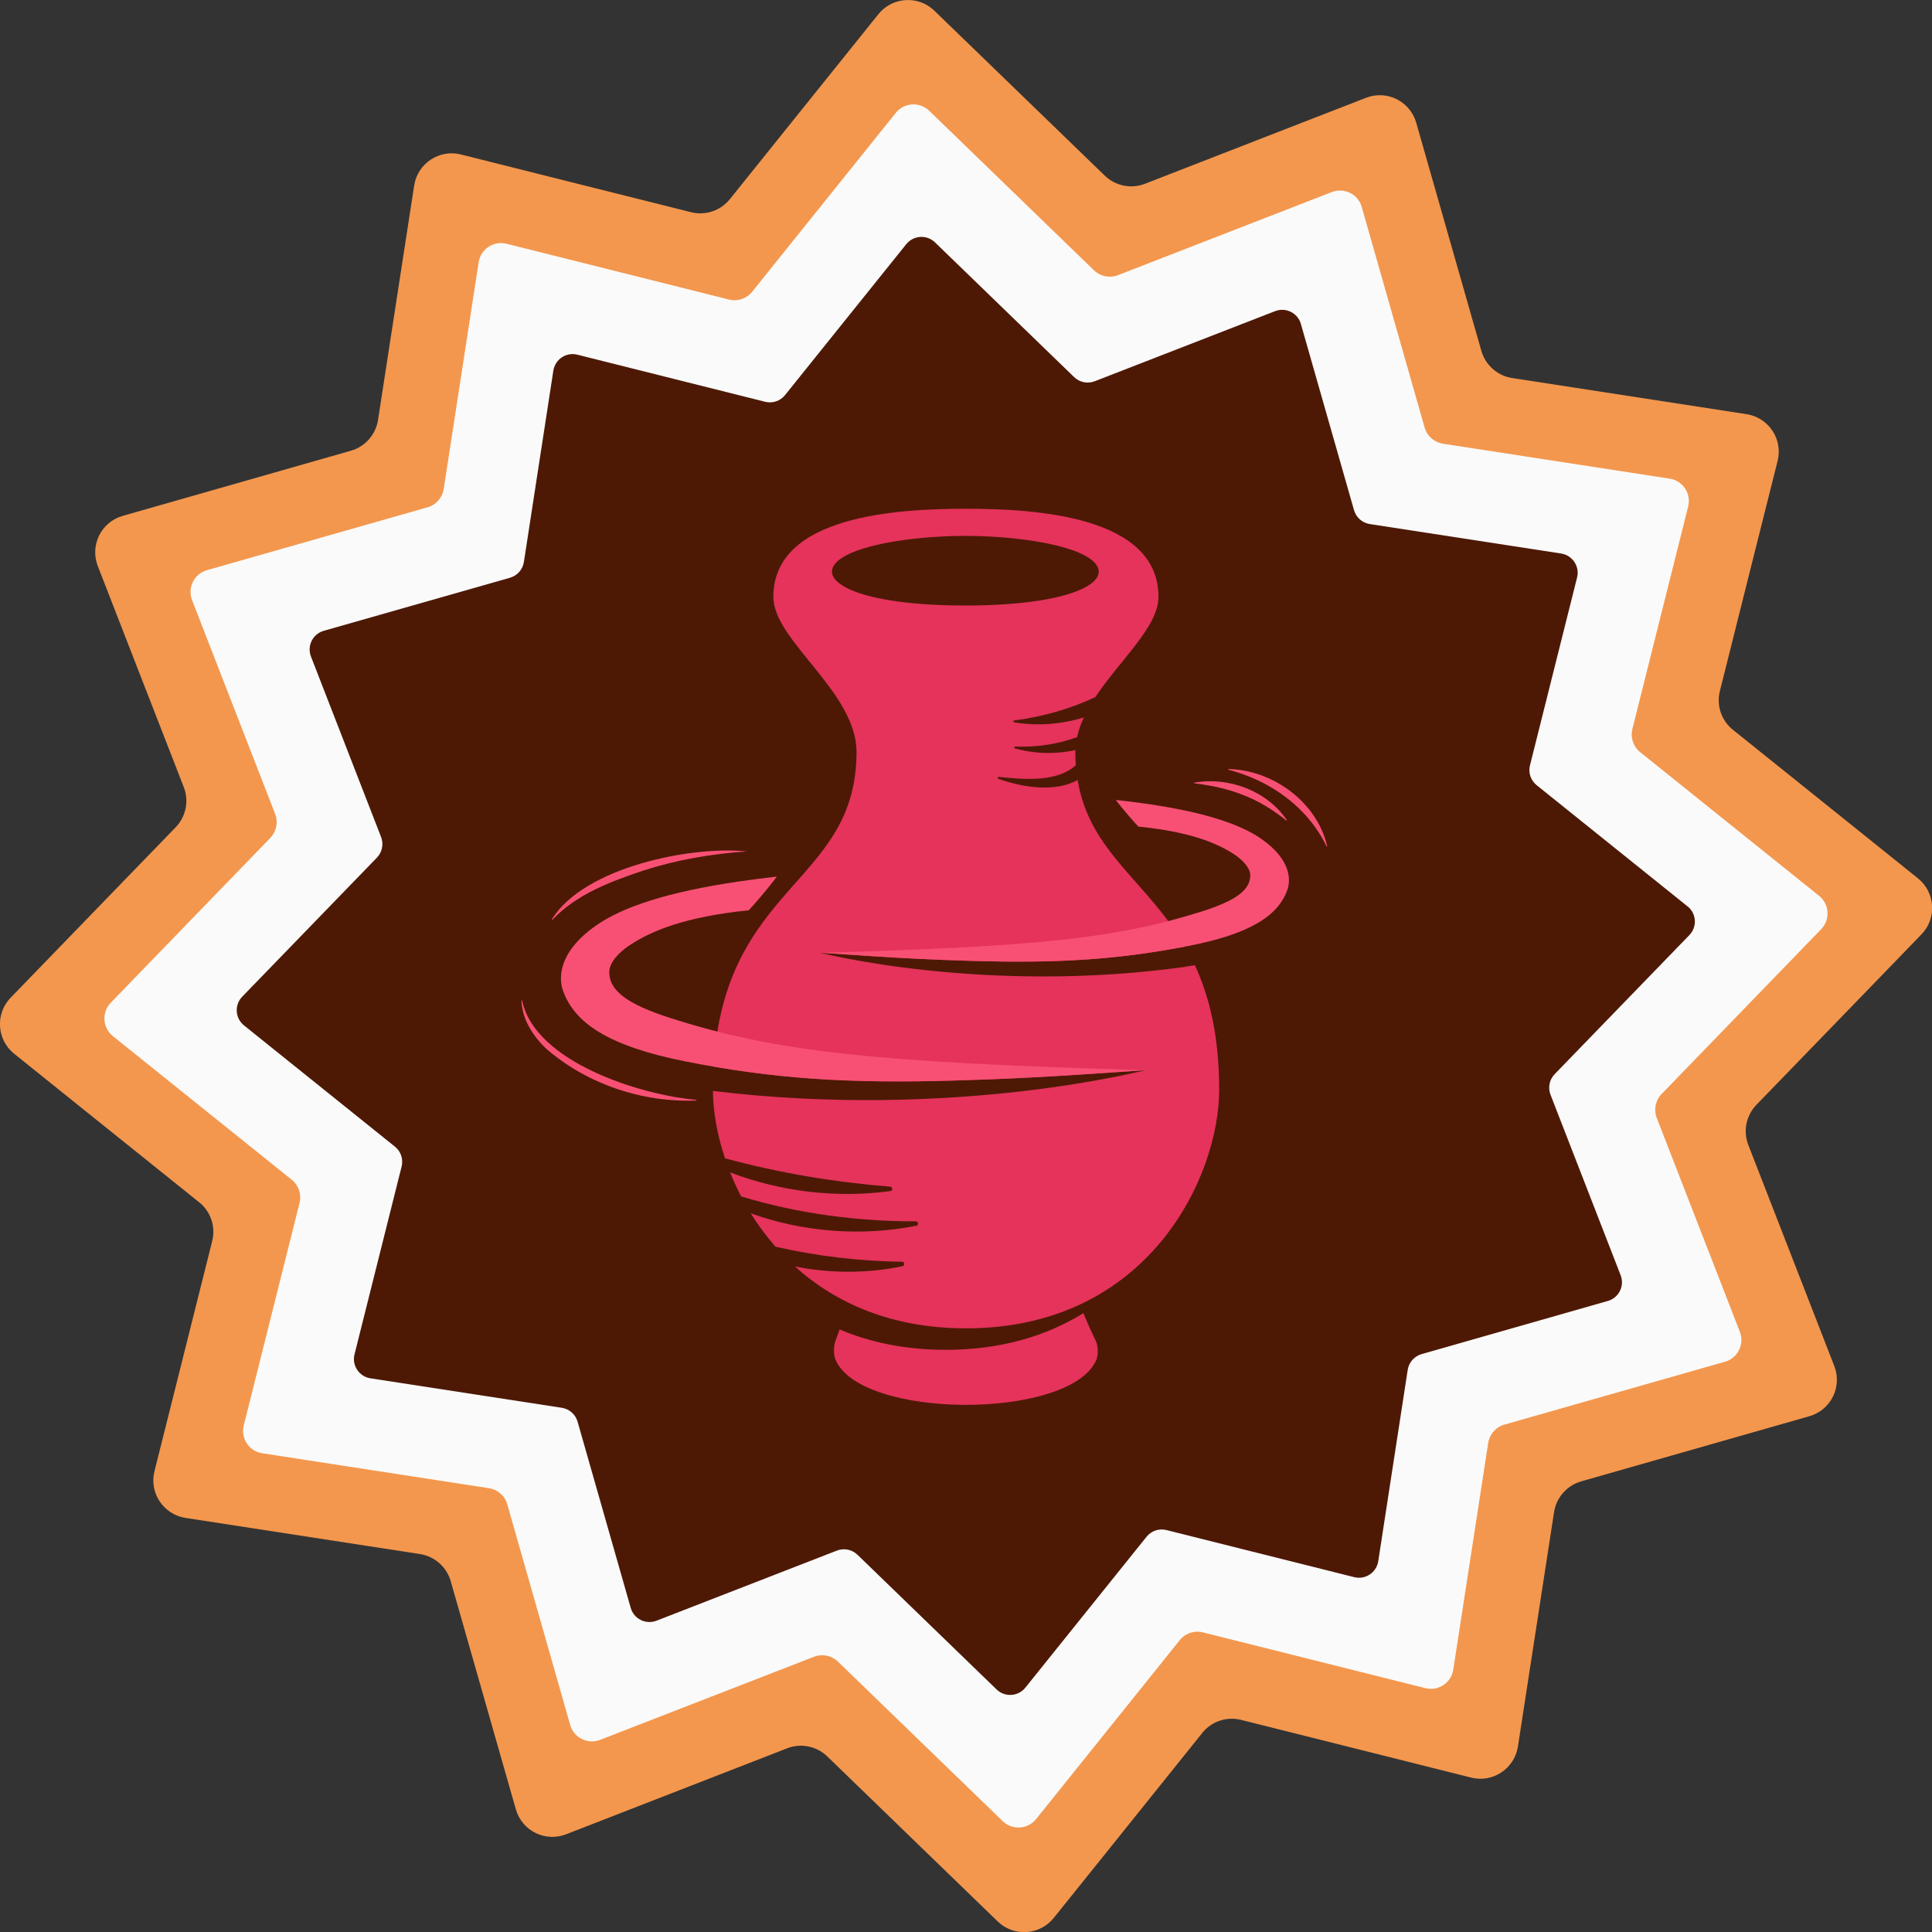
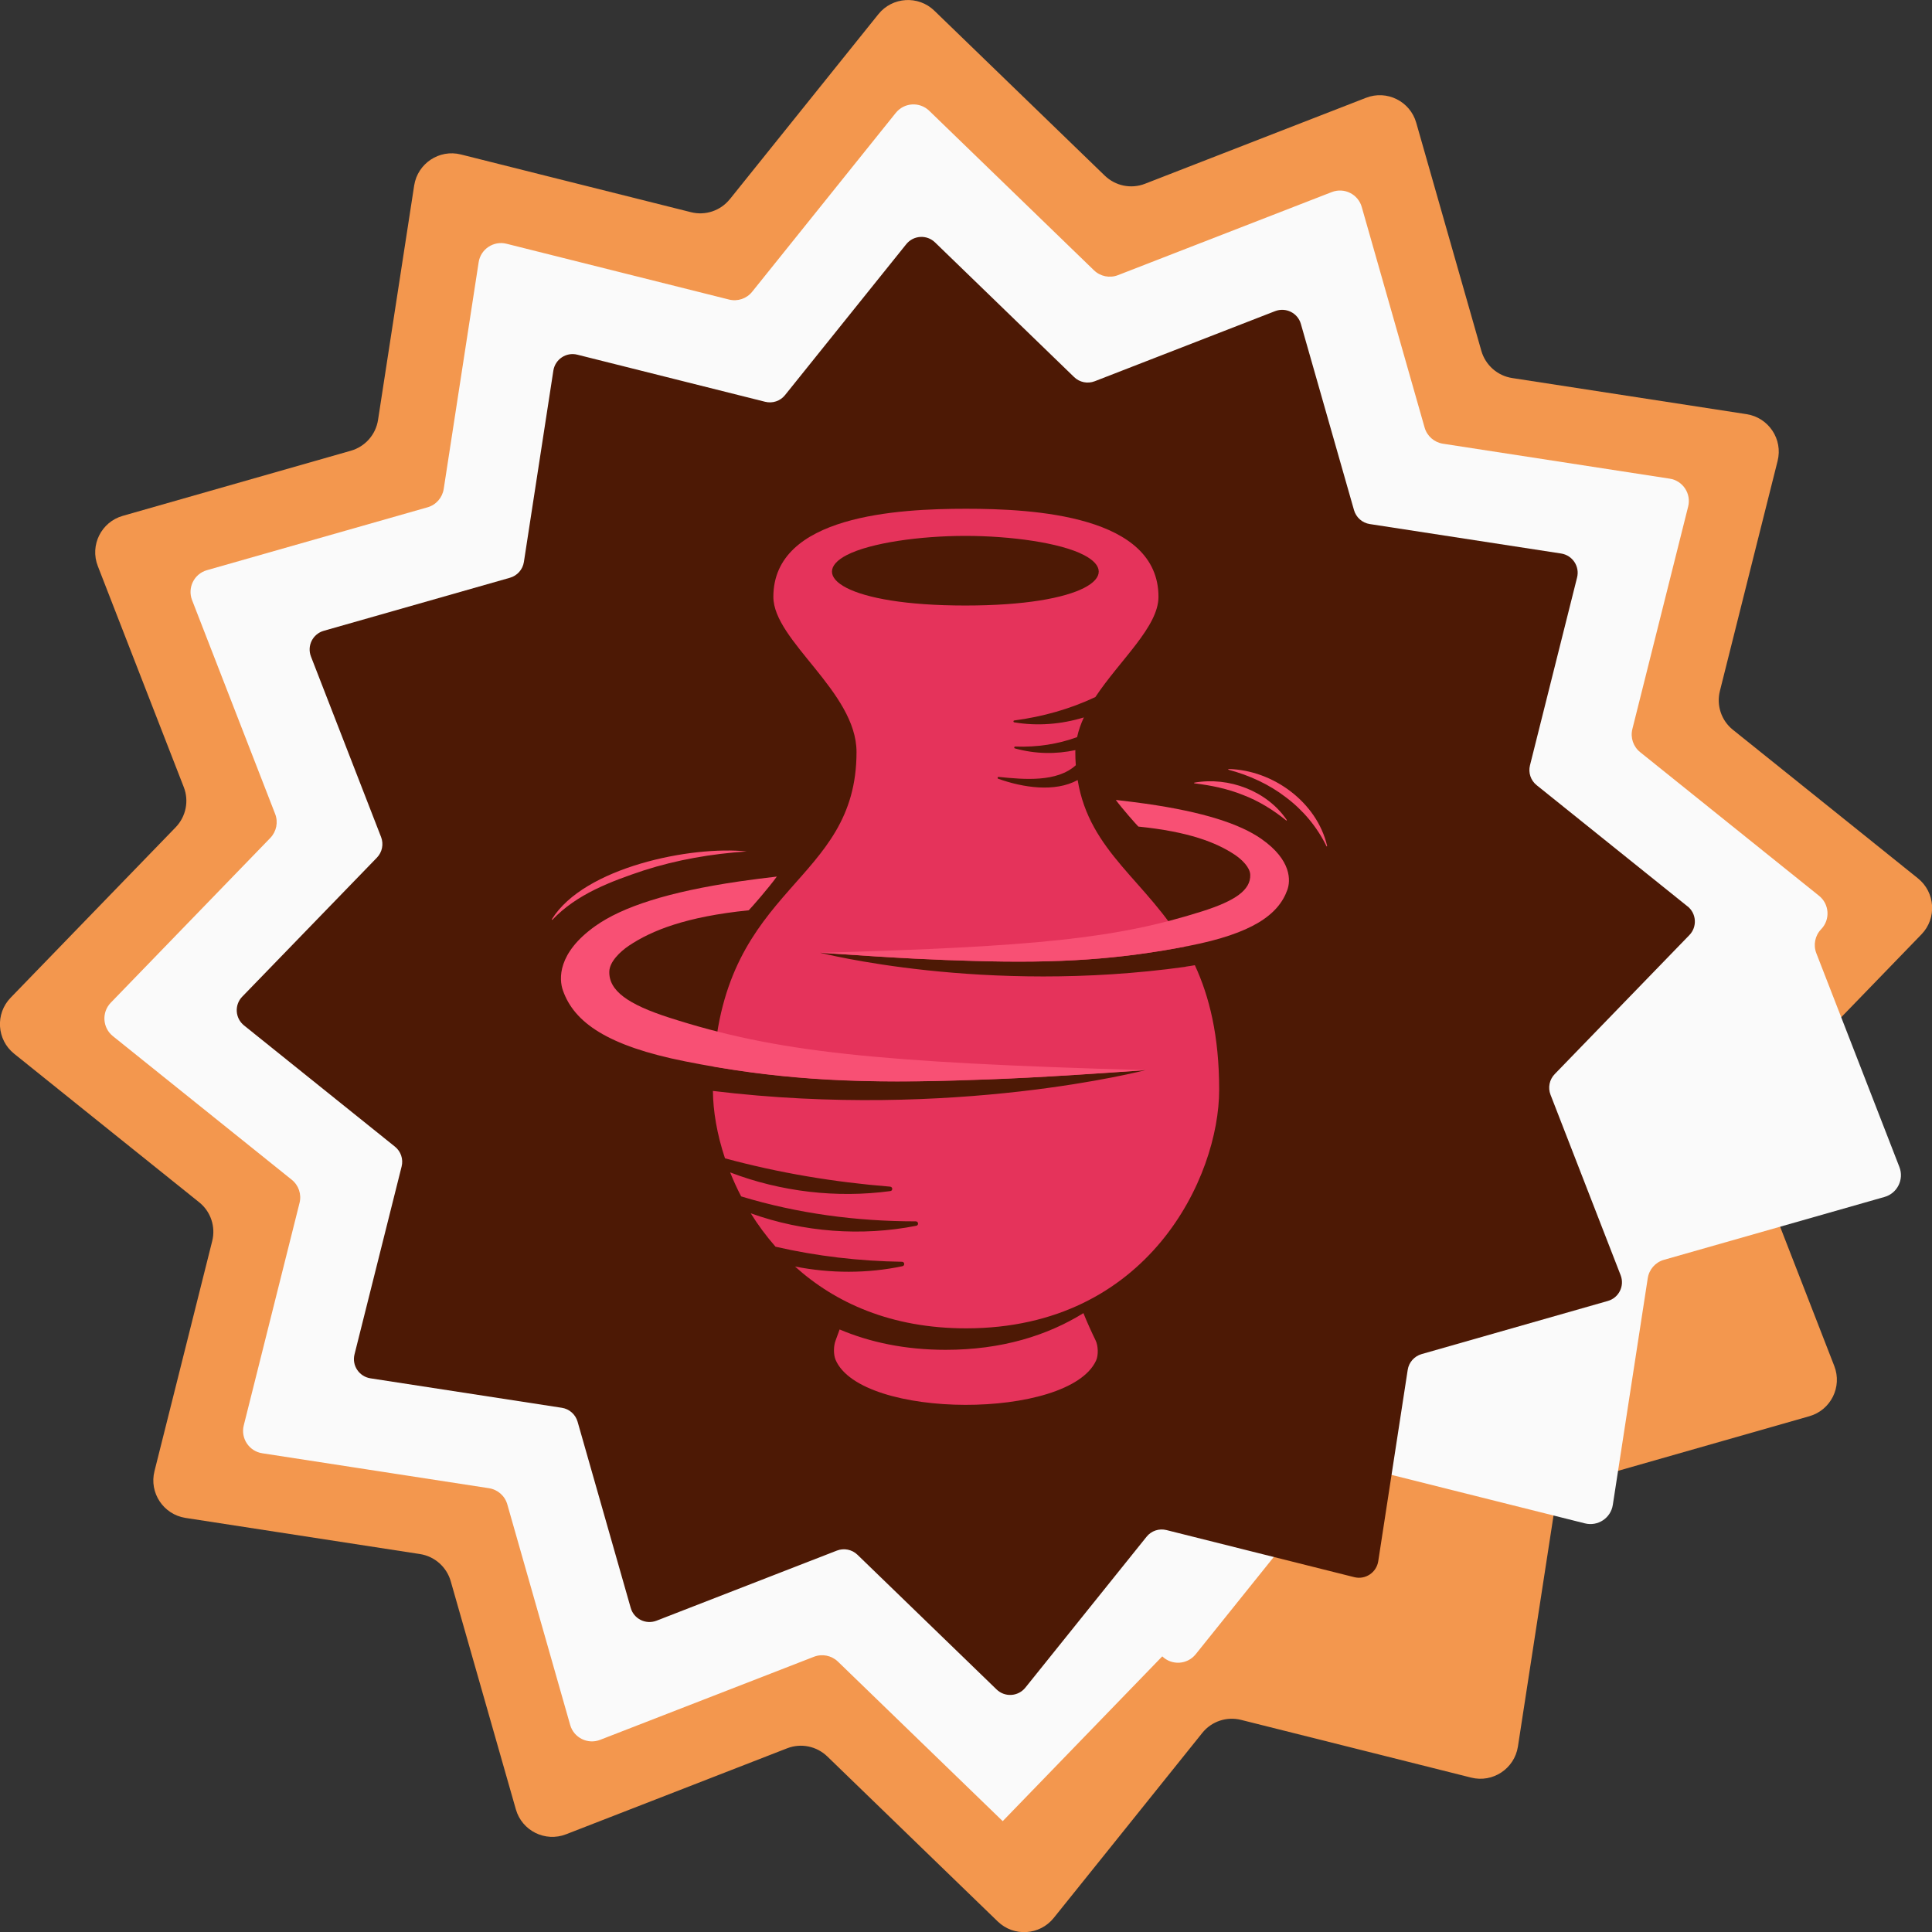
<svg xmlns="http://www.w3.org/2000/svg" id="Calque_2" data-name="Calque 2" viewBox="0 0 240 240">
  <rect x="0" y="0" width="240" height="240" fill="#333333" stroke="none" />
  <defs>
    <style>
      .cls-1 {
        fill: #f85074;
      }

      .cls-2 {
        fill: #f3974e;
      }

      .cls-3 {
        fill: #fafafa;
      }

      .cls-4 {
        fill: #e5335b;
      }

      .cls-5 {
        fill: #4d1905;
      }
    </style>
  </defs>
  <g id="Calque_1-2" data-name="Calque 1">
    <g>
      <path class="cls-2" d="m90.66,24.74c-1.15,1.44-3.04,2.07-4.82,1.62l-17.63-4.42-10.95-2.75c-2.69-.68-5.38,1.11-5.81,3.85l-1.72,11.16-2.77,17.97c-.28,1.82-1.6,3.31-3.37,3.82l-17.48,4.99-10.86,3.1c-2.67.76-4.11,3.65-3.1,6.24l4.09,10.52,6.59,16.94c.67,1.72.27,3.66-1.01,4.99l-12.65,13.06-7.85,8.11c-1.93,1.99-1.73,5.22.44,6.96l8.8,7.07,14.18,11.38c1.44,1.15,2.07,3.04,1.62,4.82l-4.42,17.63-2.75,10.95c-.68,2.69,1.11,5.38,3.85,5.81l11.16,1.72,17.97,2.77c1.82.28,3.31,1.6,3.82,3.37l4.99,17.48,3.1,10.86c.76,2.67,3.65,4.11,6.24,3.1l10.52-4.09,16.94-6.59c1.72-.67,3.66-.27,4.99,1.01l13.06,12.65,8.11,7.85c1.99,1.93,5.22,1.73,6.96-.44l7.07-8.8,11.38-14.18c1.15-1.44,3.04-2.07,4.82-1.62l17.63,4.42,10.95,2.75c2.69.68,5.38-1.11,5.81-3.85l1.72-11.16,2.77-17.97c.28-1.82,1.6-3.31,3.37-3.82l17.48-4.99,10.86-3.1c2.67-.76,4.11-3.65,3.1-6.24l-4.09-10.52-6.59-16.94c-.67-1.72-.27-3.66,1.01-4.99l12.65-13.06,7.85-8.11c1.93-1.99,1.73-5.22-.44-6.96l-8.8-7.07-14.18-11.38c-1.44-1.15-2.07-3.04-1.62-4.82l4.42-17.63,2.75-10.95c.68-2.69-1.11-5.38-3.85-5.81l-11.16-1.72-17.97-2.77c-1.82-.28-3.31-1.6-3.82-3.37l-4.99-17.48-3.1-10.86c-.76-2.67-3.65-4.11-6.24-3.1l-10.52,4.09-16.94,6.59c-1.72.67-3.66.27-4.99-1.01L116.07,1.33c-1.99-1.93-5.22-1.73-6.96.44l-18.45,22.98Z" />
-       <path class="cls-3" d="m124.56,226.23l-20.47-19.82c-.79-.76-1.95-1-2.98-.6l-26.56,10.32c-1.54.6-3.27-.26-3.72-1.85l-7.81-27.4c-.3-1.06-1.19-1.84-2.28-2.01l-28.16-4.34c-1.64-.25-2.7-1.86-2.3-3.46l6.93-27.64c.27-1.07-.11-2.19-.97-2.88l-22.22-17.84c-1.29-1.04-1.41-2.96-.26-4.15l19.82-20.47c.76-.79,1-1.95.6-2.98l-10.32-26.56c-.6-1.54.26-3.27,1.85-3.72l27.4-7.81c1.06-.3,1.84-1.19,2.01-2.28l4.34-28.16c.25-1.64,1.86-2.7,3.46-2.3l27.64,6.93c1.07.27,2.19-.11,2.88-.97l17.84-22.22c1.04-1.29,2.96-1.41,4.15-.26l20.47,19.82c.79.76,1.95,1,2.98.6l26.56-10.32c1.54-.6,3.27.26,3.72,1.85l7.81,27.4c.3,1.06,1.19,1.84,2.28,2.01l28.16,4.34c1.64.25,2.7,1.86,2.3,3.46l-6.93,27.64c-.27,1.07.11,2.19.97,2.88l22.22,17.84c1.29,1.04,1.41,2.96.26,4.15l-19.82,20.47c-.76.79-1,1.95-.6,2.98l10.32,26.56c.6,1.54-.26,3.27-1.85,3.72l-27.4,7.81c-1.06.3-1.84,1.19-2.01,2.28l-4.34,28.16c-.25,1.64-1.86,2.7-3.46,2.3l-27.64-6.93c-1.07-.27-2.19.11-2.88.97l-17.84,22.22c-1.04,1.29-2.96,1.41-4.15.26Z" />
+       <path class="cls-3" d="m124.56,226.23l-20.47-19.82c-.79-.76-1.95-1-2.98-.6l-26.56,10.32c-1.54.6-3.27-.26-3.72-1.85l-7.81-27.4c-.3-1.06-1.19-1.84-2.28-2.01l-28.16-4.34c-1.64-.25-2.7-1.86-2.3-3.46l6.93-27.64c.27-1.07-.11-2.19-.97-2.88l-22.22-17.84c-1.29-1.04-1.41-2.96-.26-4.15l19.82-20.47c.76-.79,1-1.95.6-2.98l-10.32-26.56c-.6-1.54.26-3.27,1.85-3.72l27.4-7.81c1.06-.3,1.84-1.19,2.01-2.28l4.34-28.16c.25-1.64,1.86-2.7,3.46-2.3l27.64,6.93c1.07.27,2.19-.11,2.88-.97l17.84-22.22c1.04-1.29,2.96-1.41,4.15-.26l20.47,19.82c.79.76,1.95,1,2.98.6l26.56-10.32c1.54-.6,3.27.26,3.72,1.85l7.81,27.4c.3,1.06,1.19,1.84,2.28,2.01l28.16,4.34c1.64.25,2.7,1.86,2.3,3.46l-6.93,27.64c-.27,1.07.11,2.19.97,2.88l22.22,17.84c1.29,1.04,1.41,2.96.26,4.15c-.76.79-1,1.95-.6,2.98l10.32,26.56c.6,1.54-.26,3.27-1.85,3.72l-27.4,7.81c-1.06.3-1.84,1.19-2.01,2.28l-4.34,28.16c-.25,1.64-1.86,2.7-3.46,2.3l-27.64-6.93c-1.07-.27-2.19.11-2.88.97l-17.84,22.22c-1.04,1.29-2.96,1.41-4.15.26Z" />
      <path class="cls-5" d="m209.64,112.6l-18.75-15.06c-.74-.59-1.06-1.56-.83-2.47l5.85-23.33c.35-1.38-.57-2.76-1.98-2.98l-23.77-3.66c-.93-.14-1.7-.82-1.96-1.73l-6.6-23.13c-.39-1.37-1.87-2.1-3.2-1.59l-22.41,8.71c-.88.34-1.88.14-2.56-.52l-17.28-16.73c-1.02-.99-2.67-.89-3.57.22l-15.06,18.75c-.59.74-1.56,1.06-2.47.83l-23.33-5.85c-1.38-.35-2.76.57-2.98,1.98l-3.66,23.77c-.14.93-.82,1.7-1.73,1.96l-23.13,6.59c-1.37.39-2.11,1.87-1.59,3.2l8.71,22.42c.34.88.14,1.88-.52,2.56l-16.73,17.27c-.99,1.02-.89,2.67.22,3.57l18.75,15.06c.74.59,1.06,1.56.83,2.47l-5.85,23.33c-.35,1.38.57,2.76,1.98,2.98l23.77,3.66c.93.14,1.7.82,1.96,1.73l6.6,23.13c.39,1.37,1.87,2.1,3.2,1.59l22.41-8.71c.88-.34,1.88-.14,2.56.52l17.28,16.73c1.02.99,2.67.89,3.57-.22l15.06-18.75c.59-.74,1.56-1.06,2.47-.83l23.33,5.85c1.38.35,2.76-.57,2.98-1.98l3.66-23.77c.14-.93.82-1.7,1.73-1.96l23.13-6.6c1.37-.39,2.11-1.87,1.59-3.2l-8.71-22.42c-.34-.88-.14-1.88.52-2.56l16.73-17.27c.99-1.02.89-2.67-.22-3.57Z" />
      <path class="cls-4" d="m134.59,163.12c-4.49,2.78-10.14,4.56-17.11,4.56-5.07,0-9.45-.95-13.18-2.53-.17.47-.33.93-.51,1.4-.25.67-.26,1.71,0,2.35,3.14,7.45,29,7.49,32.37.11.31-.67.26-1.86-.06-2.5-.54-1.11-1.05-2.24-1.51-3.38Z" />
      <path class="cls-4" d="m147.27,120.1c-25.07,3.49-45.4-1.75-45.4-1.75,10.78.75,14.31.88,19.05,1.02,10.52.31,17.93-.18,26.29-1.78-4.71-8.16-11.86-11.69-13.34-20.69-2.83,1.55-6.79.94-9.87-.16-.13-.05-.08-.24.05-.23,3.2.33,7.25.68,9.59-1.45-.04-.52-.06-1.06-.06-1.63,0-.08,0-.17.01-.25-2.39.52-4.94.5-7.52-.21-.13-.04-.1-.23.04-.23,2.76.1,5.34-.31,7.69-1.17.18-.83.47-1.65.84-2.45-2.8.86-5.79,1.1-8.65.61-.13-.02-.13-.21,0-.23,3.55-.47,6.95-1.43,10.08-2.91,3.06-4.61,7.84-8.73,7.84-12.45,0-10.12-15.51-10.94-23.92-10.94s-23.92.81-23.92,10.94c0,5.47,10.33,11.78,10.33,19.28,0,16.45-16.46,16.34-17.75,39.07,9.3,1.6,18.01,2.09,29.91,1.73,5.91-.18,10.32-.33,23.75-1.29,0,0-23.82,6.23-53.75,2.59.02,2.48.5,5.38,1.5,8.37,6.71,1.82,13.55,2.96,20.52,3.52.33.03.35.51.02.55-6.65.9-13.6.09-19.9-2.32.4.99.85,1.99,1.37,2.98,7.01,2.13,14.31,3.1,21.69,3.1.34,0,.39.49.06.55-6.79,1.34-14.02.8-20.56-1.55.89,1.43,1.92,2.83,3.08,4.15,5.14,1.18,10.39,1.79,15.71,1.87.33,0,.38.48.06.55-4.36.92-8.94.91-13.35.04,4.98,4.5,11.94,7.68,21.25,7.68,22.65,0,31.44-18.83,31.44-29.63,0-6.71-1.22-11.59-3.02-15.48-.38.06-.75.13-1.15.18Zm-42.08-51.15c2.94-1.52,9.12-2.38,14.73-2.38s11.8.85,14.73,2.38c4.88,2.53.08,6.27-14.73,6.27s-19.61-3.74-14.73-6.27Z" />
      <path class="cls-1" d="m142.32,132.94c-13.43.95-17.85,1.11-23.75,1.29-13.39.4-22.74-.25-33.44-2.38-9.72-1.93-13.82-4.87-15.2-8.81-.5-1.4-.7-4.66,4.03-8.01,3.34-2.37,9-4.24,17.89-5.54,1.5-.22,3.05-.41,4.65-.6-.98,1.37-3.15,3.85-3.49,4.19-7.79.79-12.05,2.5-14.89,4.4-1.13.76-2.39,2.01-2.43,3.19-.08,2.41,2.35,4.11,7.46,5.75,13.23,4.26,25.54,5.56,59.18,6.52Z" />
      <path class="cls-1" d="m101.86,118.35c10.78.75,14.31.88,19.05,1.02,10.74.32,18.24-.2,26.82-1.88,7.8-1.53,11.08-3.84,12.19-6.95.4-1.11.56-3.68-3.23-6.33-2.68-1.87-7.22-3.35-14.35-4.37-1.2-.17-2.44-.32-3.73-.47.79,1.08,2.53,3.04,2.8,3.31,6.25.63,9.67,1.97,11.95,3.48.91.6,1.92,1.59,1.95,2.51.06,1.9-1.88,3.24-5.98,4.54-10.61,3.36-20.49,4.39-47.47,5.15Z" />
      <path class="cls-1" d="m92.75,105.77c-4.34.29-8.65,1.03-12.79,2.36-4.07,1.36-8.32,2.94-11.33,6.12-.04.04-.11-.02-.07-.06,4.01-6.47,17.33-9.15,24.19-8.42h0Z" />
-       <path class="cls-1" d="m64.87,124.32c1.59,7.61,14.73,11.72,21.59,12.3.06,0,.05.1,0,.09-6.66.27-13.57-2.05-18.61-6.44-1.63-1.54-2.99-3.65-3.07-5.94,0-.06.08-.08.09-.02h0Z" />
      <path class="cls-1" d="m148.39,97.22c4.25-.75,8.99,1.02,11.45,4.63.04.04,0,.11-.06.07-1.62-1.31-3.41-2.42-5.35-3.16-1.93-.78-3.98-1.2-6.05-1.45-.06,0-.05-.1.01-.09h0Z" />
      <path class="cls-1" d="m152.63,95.53c5.5.13,10.96,4.11,12.23,9.55.02.05-.06.1-.08.04-1.16-2.39-2.91-4.48-5.03-6.07-2.1-1.62-4.57-2.75-7.14-3.43-.05-.01-.04-.1.02-.09h0Z" />
    </g>
  </g>
</svg>